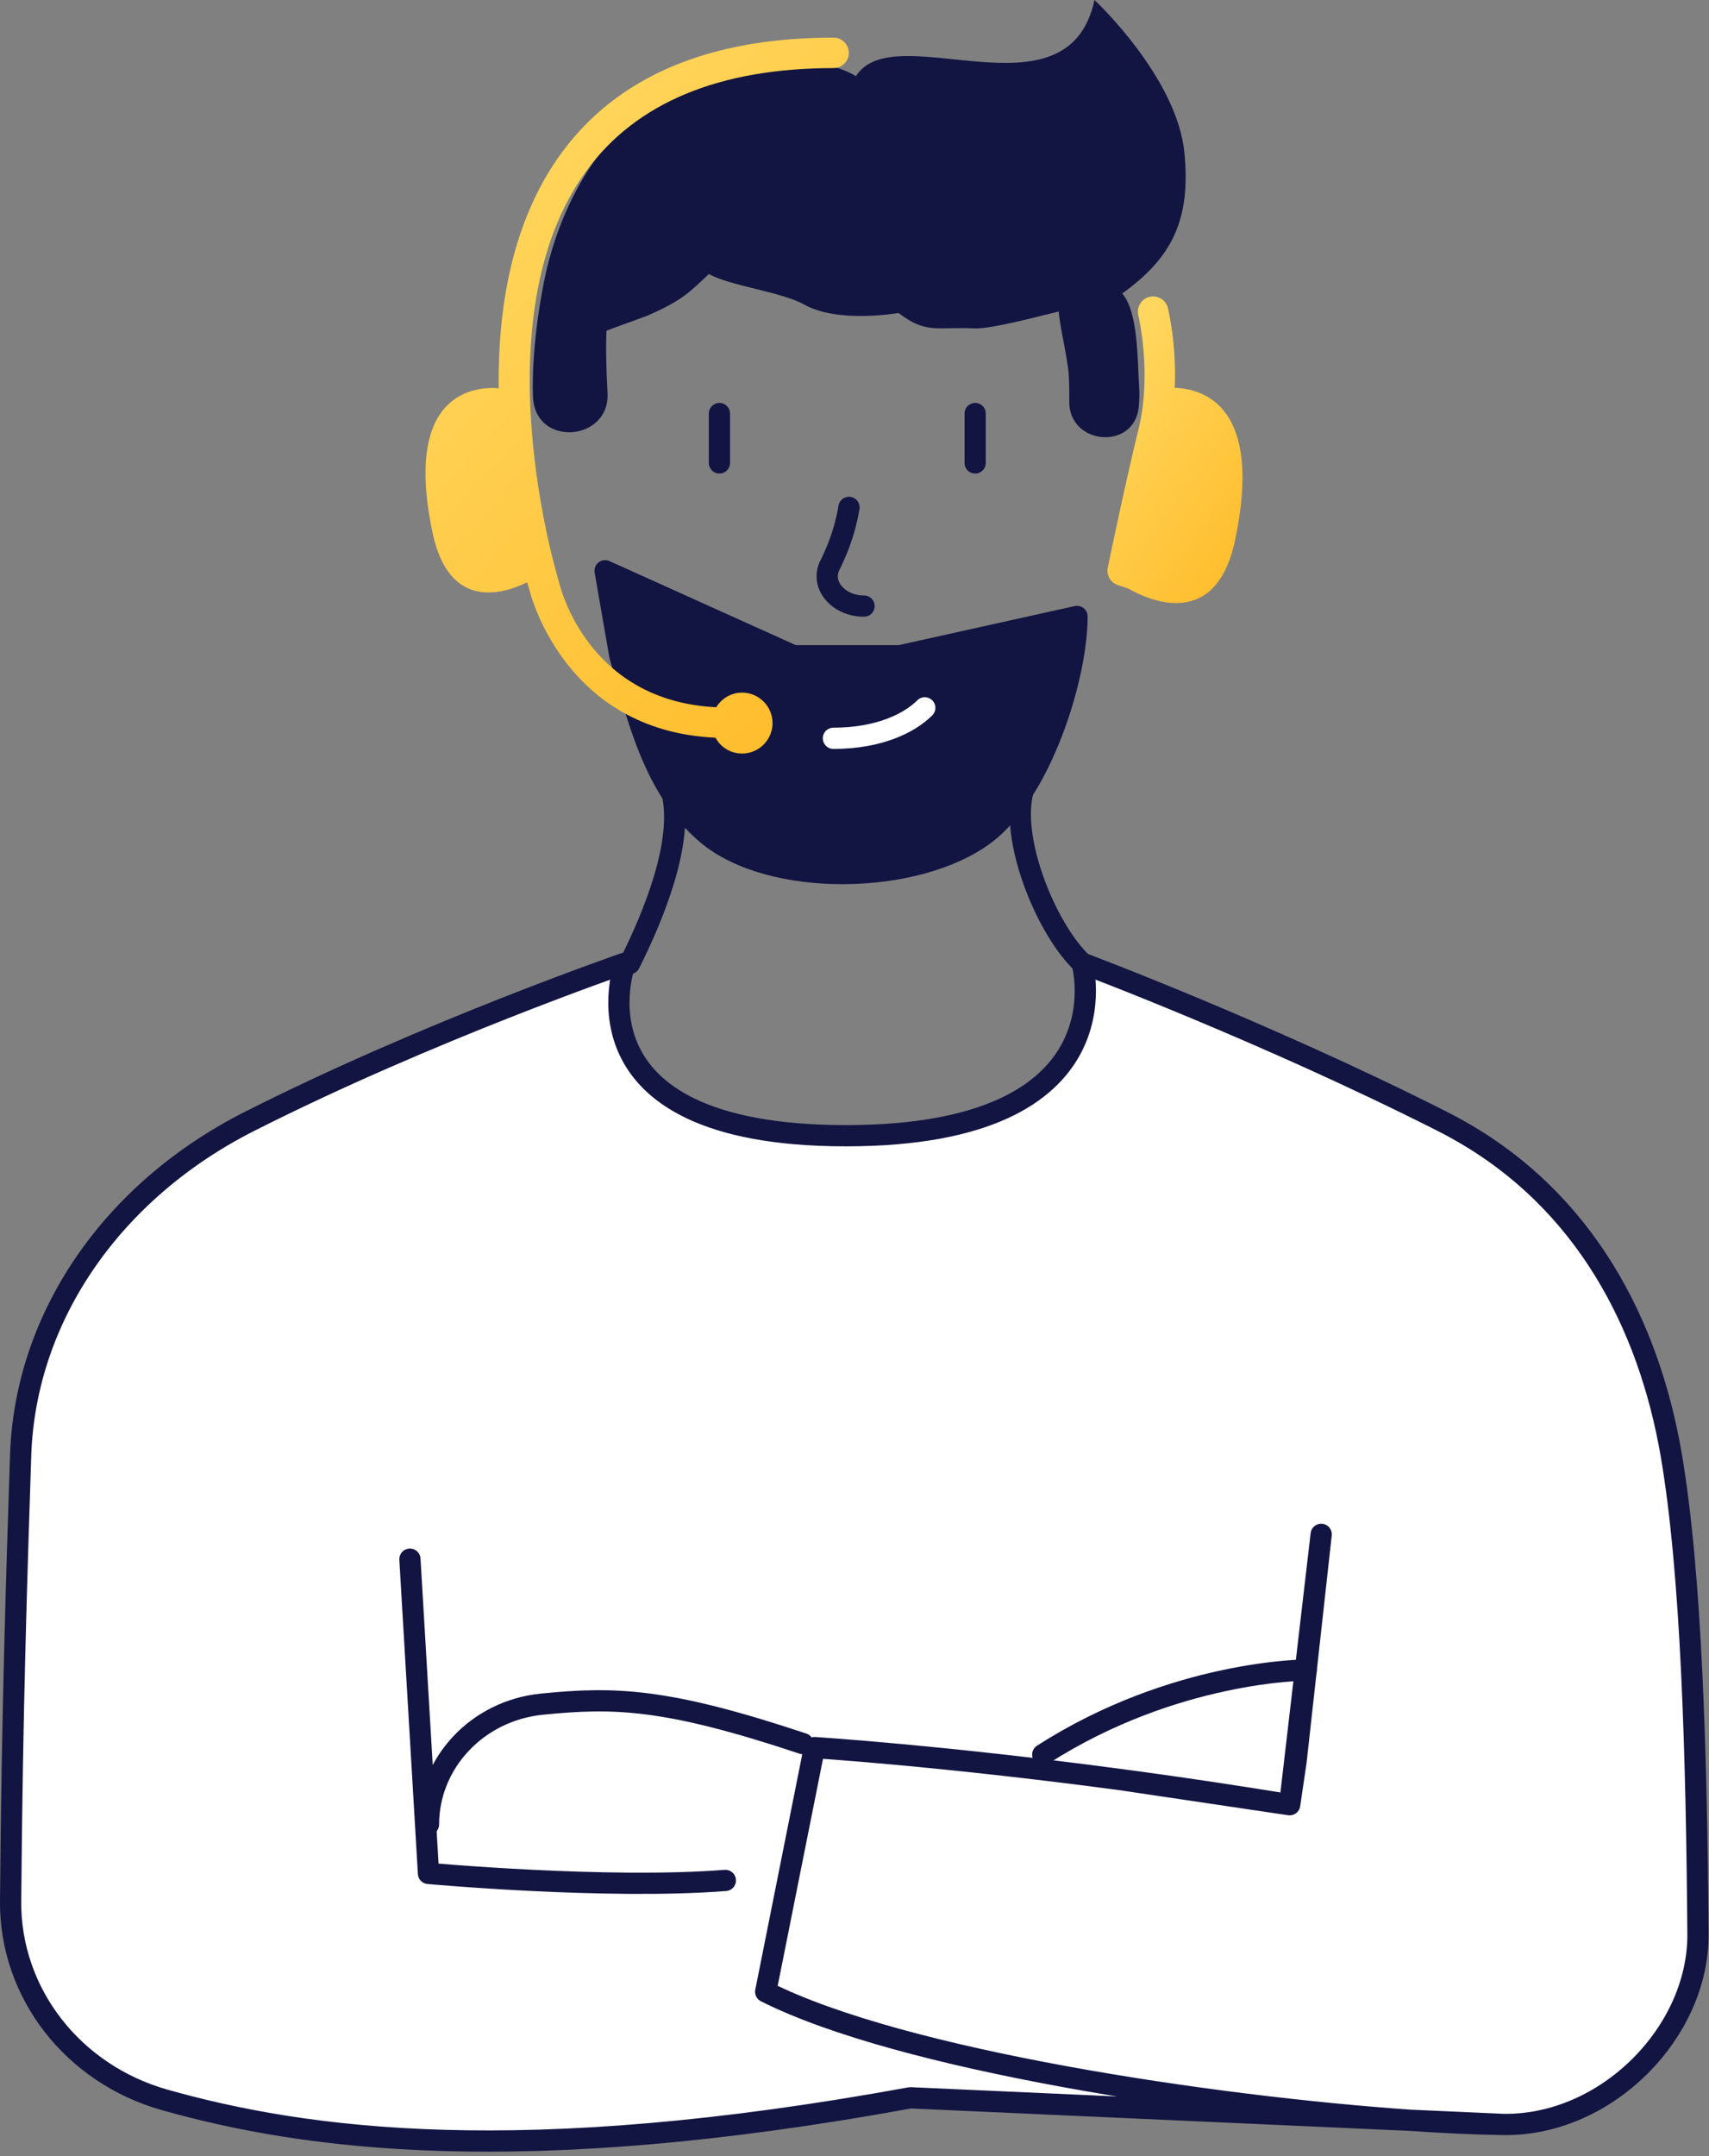
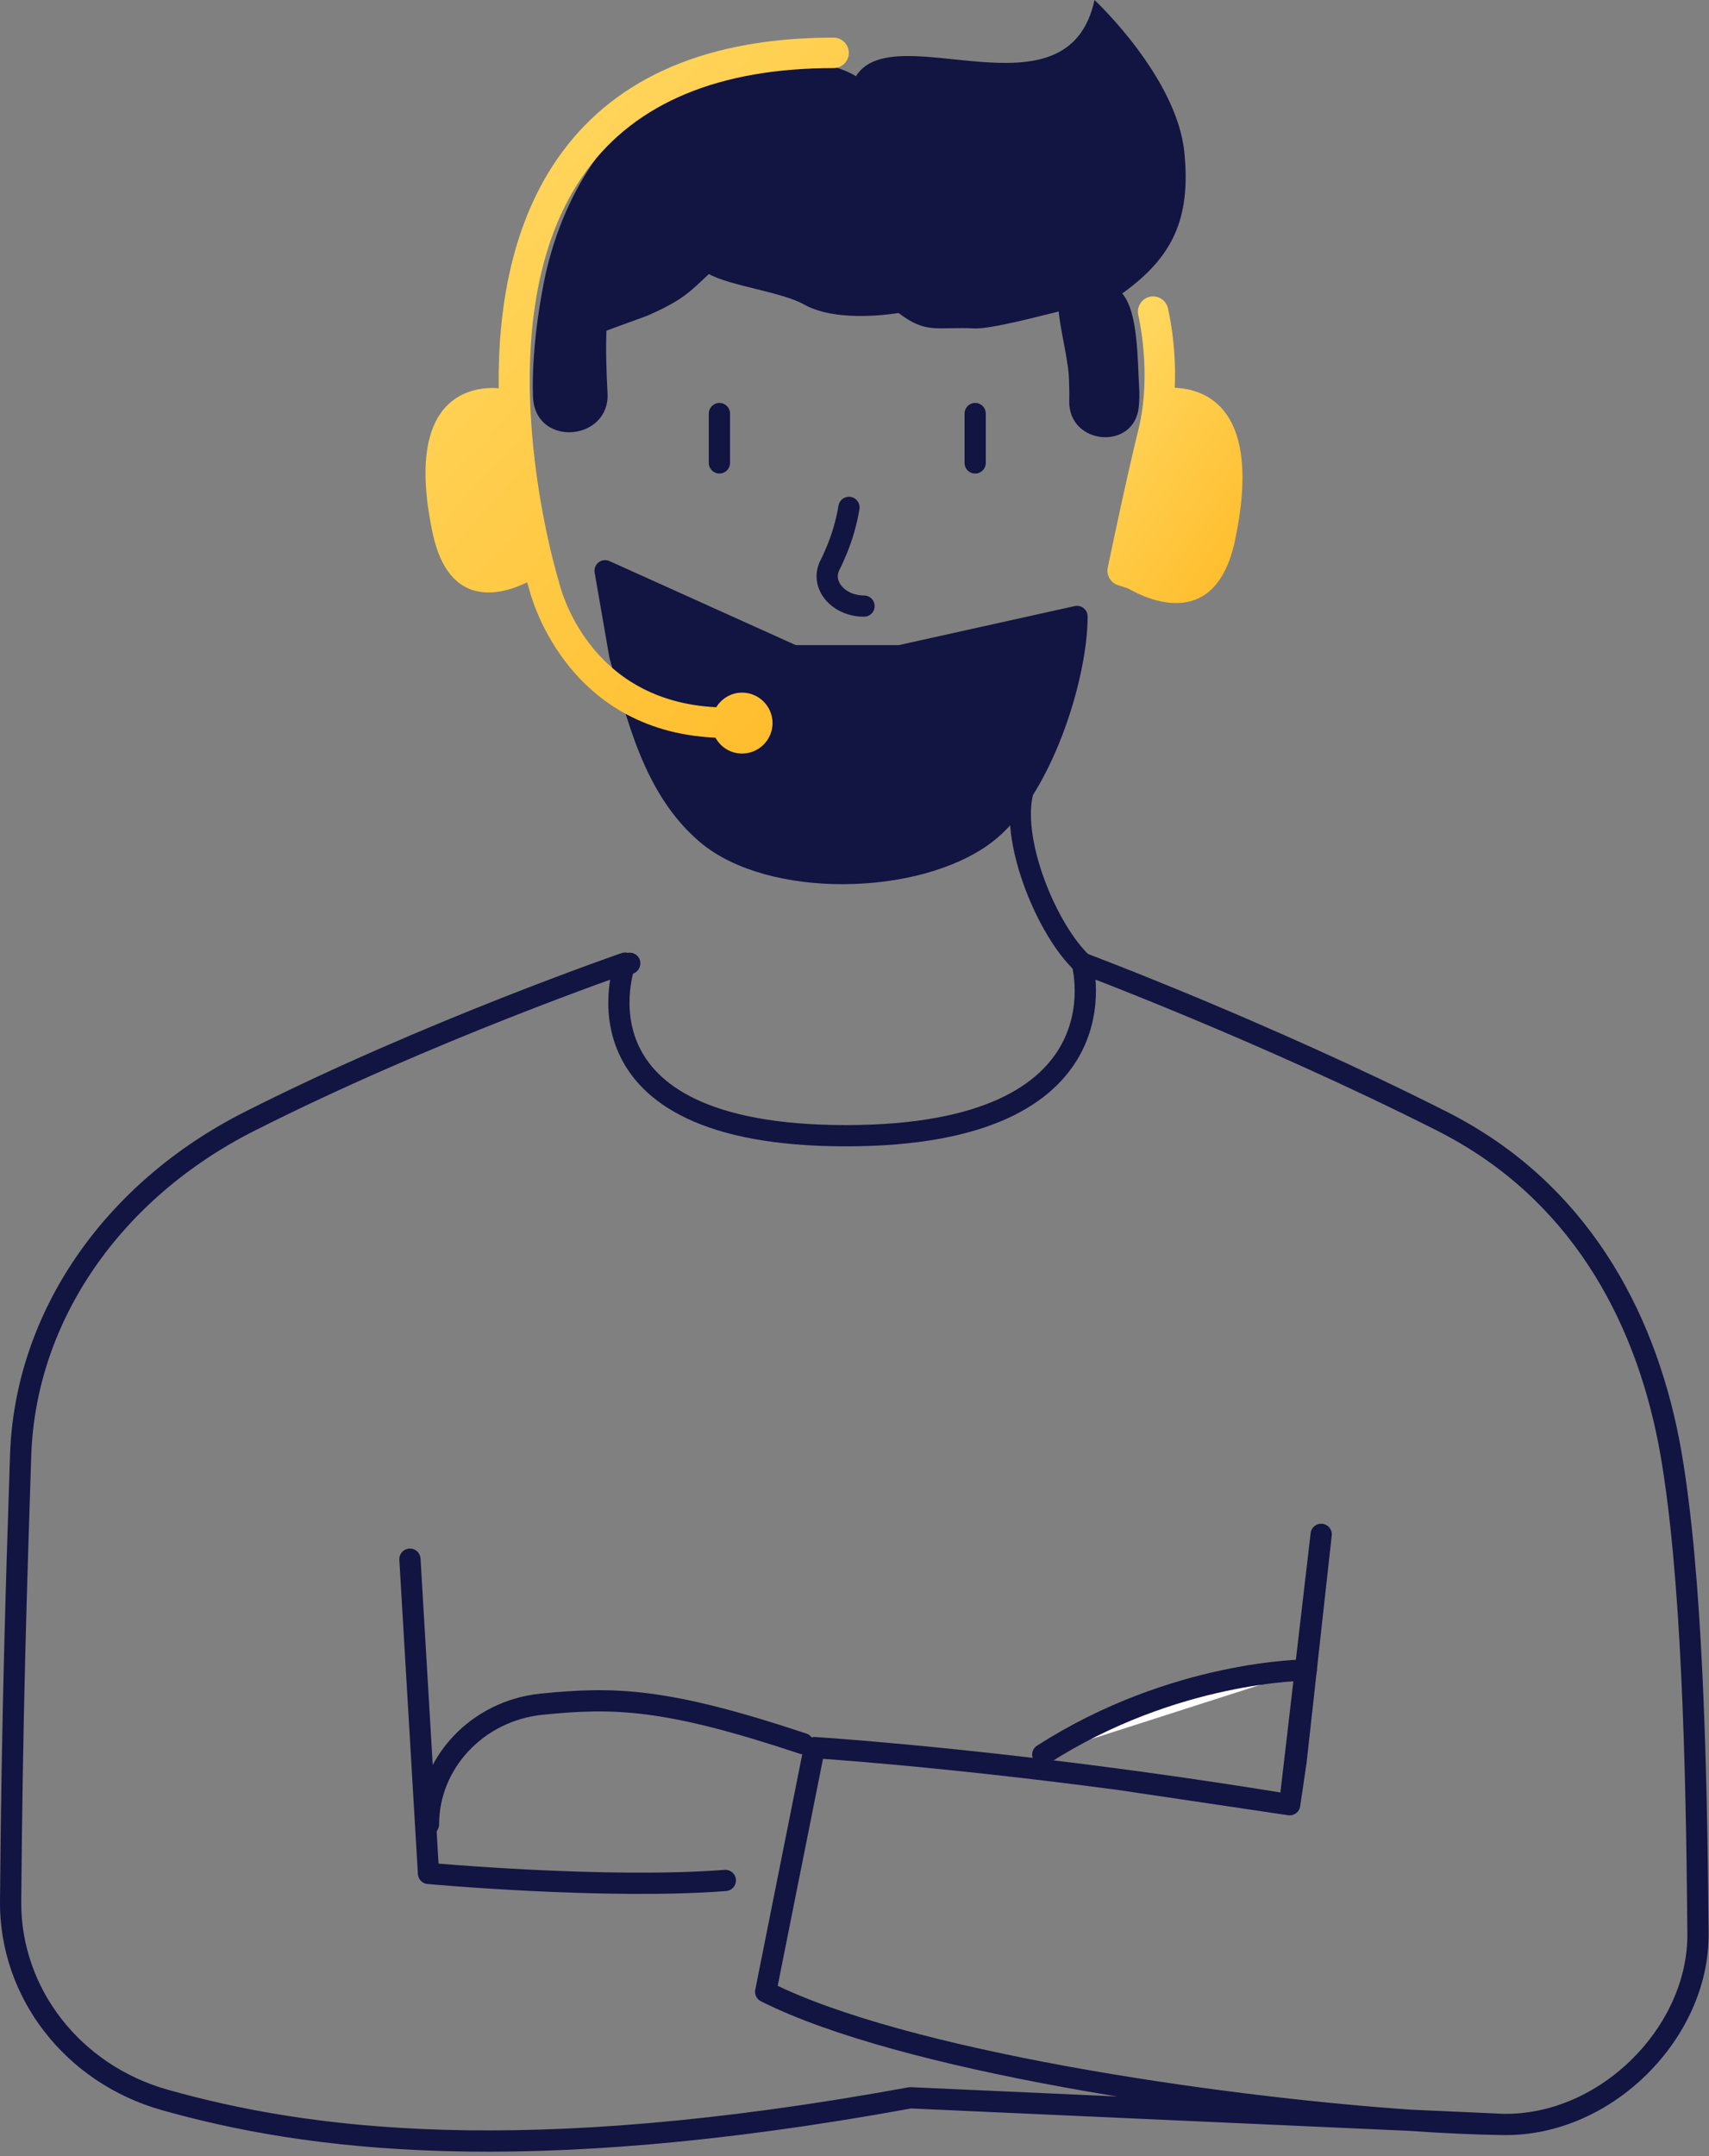
<svg xmlns="http://www.w3.org/2000/svg" width="161" height="203" viewBox="0 0 161 203" fill="none">
  <rect x="0" y="0" width="161" height="203" fill="#808080" stroke="none" />
  <path fill-rule="evenodd" clip-rule="evenodd" d="M141.617 200.018C139.12 199.986 136.142 199.853 132.832 199.624L141.617 200.018ZM105.434 167.532L107.416 167.826L121.496 169.916C116.547 169.103 111.827 168.402 107.434 167.801C106.759 167.709 106.093 167.619 105.434 167.532Z" fill="white" />
-   <path d="M15.528 197.71C28.765 201.438 49.029 204.22 85.758 197.509L132.832 199.624C114.169 198.332 84.972 193.995 72.133 187.527L76.723 164.538C76.723 164.538 88.367 165.262 105.434 167.532C106.093 167.619 106.759 167.709 107.434 167.801C111.827 168.402 116.547 169.103 121.496 169.916L124.465 144.46L122.099 165.829L121.496 169.916L107.416 167.826L105.434 167.532C88.367 165.262 76.723 164.538 76.723 164.538L72.133 187.527C84.972 193.995 114.169 198.332 132.832 199.624L141.617 200.018C151.369 200.162 160.031 191.299 159.96 182.092C159.831 165.327 159.357 148.175 157.436 136.945C155.313 124.64 149.318 113.053 137.358 106.37C136.87 106.097 136.368 105.825 135.852 105.566C119.073 97.091 101.949 90.68 101.949 90.68C101.949 90.68 106.524 106.929 79.691 106.929C52.859 106.929 58.882 90.68 58.882 90.68C58.882 90.68 40.324 97.076 23.559 105.552C23.545 105.552 23.545 105.566 23.531 105.566C10.566 112.106 2.406 123.966 1.947 136.945L1.938 137.208C1.567 148.461 1.143 161.349 1 179.037C0.943 187.613 6.823 195.257 15.528 197.71Z" fill="white" />
  <path d="M1.947 136.945C2.406 123.966 10.566 112.106 23.531 105.566C23.545 105.566 23.545 105.552 23.559 105.552C40.324 97.076 58.882 90.68 58.882 90.68C58.882 90.68 52.859 106.929 79.691 106.929C106.524 106.929 101.949 90.68 101.949 90.68C101.949 90.68 119.073 97.091 135.852 105.566C136.368 105.825 136.87 106.097 137.358 106.37C149.318 113.053 155.313 124.64 157.436 136.945C159.357 148.175 159.831 165.327 159.96 182.092C160.031 191.299 151.369 200.162 141.617 200.018M1.947 136.945L1.938 137.208M1.947 136.945C1.944 137.033 1.941 137.12 1.938 137.208M141.617 200.018C139.12 199.986 136.142 199.853 132.832 199.624M141.617 200.018L132.832 199.624M121.496 169.916L122.099 165.829L124.465 144.46L121.496 169.916ZM121.496 169.916L107.416 167.826L105.434 167.532M121.496 169.916C116.547 169.103 111.827 168.402 107.434 167.801C106.759 167.709 106.093 167.619 105.434 167.532M105.434 167.532C88.367 165.262 76.723 164.538 76.723 164.538L72.133 187.527C84.972 193.995 114.169 198.332 132.832 199.624M132.832 199.624L85.758 197.509C49.029 204.22 28.765 201.438 15.528 197.71C6.823 195.257 0.943 187.613 1 179.037C1.143 161.349 1.567 148.461 1.938 137.208" stroke="#121442" stroke-width="2" stroke-linecap="round" stroke-linejoin="round" />
  <path d="M98.235 165.198C110.64 157.238 123.06 157.238 123.06 157.238L98.235 165.198Z" fill="white" />
  <path d="M98.235 165.198C110.64 157.238 123.06 157.238 123.06 157.238" stroke="#121442" stroke-width="2" stroke-linecap="round" stroke-linejoin="round" />
  <path d="M67.774 38.937V43.584" stroke="#121442" stroke-width="2" stroke-linecap="round" stroke-linejoin="round" />
  <path d="M91.867 38.937V43.584" stroke="#121442" stroke-width="2" stroke-linecap="round" stroke-linejoin="round" />
-   <path d="M59.312 90.723L59.327 90.695C61.578 86.206 64.346 79.437 63.356 74.804" stroke="#121442" stroke-width="2" stroke-linecap="round" stroke-linejoin="round" />
+   <path d="M59.312 90.723L59.327 90.695" stroke="#121442" stroke-width="2" stroke-linecap="round" stroke-linejoin="round" />
  <path d="M101.949 90.68C98.665 87.582 95.295 79.465 96.299 74.79" stroke="#121442" stroke-width="2" stroke-linecap="round" stroke-linejoin="round" />
  <path d="M75.647 164.165C62.74 159.863 57.864 159.762 51.023 160.451C44.942 161.067 40.367 166.001 40.367 171.766" stroke="#121442" stroke-width="2" stroke-linecap="round" stroke-linejoin="round" />
  <path d="M68.333 177.044C57.204 177.919 40.367 176.384 40.367 176.384L38.618 146.798" stroke="#121442" stroke-width="2" stroke-linecap="round" stroke-linejoin="round" />
  <path d="M57.004 53.737L58.395 61.739C60.03 67.332 61.521 74.231 66.584 78.519C72.593 83.61 86.389 83.366 92.814 78.519C98.077 74.546 101.462 63.776 101.462 58.039L84.784 61.739H74.753L57.004 53.737Z" fill="#121442" stroke="#121442" stroke-width="2" stroke-linecap="round" stroke-linejoin="round" />
  <path d="M105.736 27.621C110.382 24.28 112.218 20.709 111.572 14.327C110.855 7.228 103.111 0 103.111 0C100.587 11.674 84.238 1.448 80.638 7.171C78.559 5.909 74.199 4.991 68.462 6.425C57.334 9.207 52.687 19.332 51.253 26.503C50.005 32.77 50.177 37.072 50.235 37.66C50.694 42.135 57.491 41.461 57.233 36.986C57.118 34.921 57.061 32.842 57.133 31.135C57.133 31.121 61.034 29.715 61.034 29.701C64.347 28.238 64.934 27.521 66.784 25.8C68.764 26.919 73.64 27.478 75.748 28.668C79.018 30.504 84.697 29.443 84.654 29.471C87.278 31.479 88.268 30.748 91.81 30.92C93.402 30.992 98.264 29.672 99.741 29.328C99.827 30.676 100.587 33.745 100.687 35.351C100.73 36.14 100.745 36.943 100.73 37.746C100.644 41.934 106.897 42.465 107.284 38.277C107.342 37.675 107.356 37.058 107.313 36.427C107.155 33.788 107.213 29.342 105.721 27.636L105.736 27.621Z" fill="#121442" />
  <path d="M79.978 47.771C79.763 49.09 79.347 50.682 78.558 52.418C78.444 52.69 78.315 52.948 78.186 53.206C77.254 55.042 78.96 57.064 81.398 57.064" stroke="#121442" stroke-width="2" stroke-linecap="round" stroke-linejoin="round" />
-   <path d="M87.12 66.644C85.686 68.078 82.818 69.512 78.515 69.512" stroke="white" stroke-width="2" stroke-linecap="round" stroke-linejoin="round" />
  <path d="M110.669 36.527C110.855 32.426 110.066 29.185 110.023 28.998C109.837 28.224 109.048 27.765 108.288 27.951C107.514 28.138 107.055 28.926 107.241 29.686C107.241 29.744 108.561 35.165 107.241 40.471C106.151 44.845 104.373 53.35 104.359 53.436C104.215 54.153 104.617 54.856 105.305 55.085L106.266 55.401C108.374 56.605 114.555 59.287 116.348 50.883C119.015 38.306 113.451 36.613 110.669 36.513V36.527Z" fill="url(#paint0_linear_2033_1217)" />
  <path d="M78.516 3.542C66.813 3.542 58.209 7.185 52.931 14.356C48.184 20.809 46.893 29.099 46.979 36.556C44.9 36.384 37.916 36.786 40.755 50.181C42.29 57.408 47.252 56.003 49.661 54.827C49.761 55.171 49.833 55.415 49.862 55.487C49.891 55.63 53.031 68.81 67.401 69.455C67.889 70.344 68.821 70.947 69.911 70.947C71.489 70.947 72.779 69.656 72.779 68.079C72.779 66.501 71.489 65.21 69.911 65.21C68.878 65.21 67.975 65.769 67.473 66.587C55.383 65.999 52.773 55.315 52.644 54.741C52.572 54.497 45.043 29.959 55.269 16.048C59.958 9.652 67.788 6.411 78.53 6.411C79.319 6.411 79.964 5.765 79.964 4.977C79.964 4.188 79.319 3.542 78.53 3.542H78.516Z" fill="url(#paint1_linear_2033_1217)" />
  <defs>
    <linearGradient id="paint0_linear_2033_1217" x1="104.347" y1="15.739" x2="145.978" y2="44.307" gradientUnits="userSpaceOnUse">
      <stop stop-color="#FFE478" />
      <stop offset="1" stop-color="#FFA600" />
    </linearGradient>
    <linearGradient id="paint1_linear_2033_1217" x1="40.14" y1="-24.873" x2="143.961" y2="70.769" gradientUnits="userSpaceOnUse">
      <stop stop-color="#FFE478" />
      <stop offset="1" stop-color="#FFA600" />
    </linearGradient>
  </defs>
</svg>